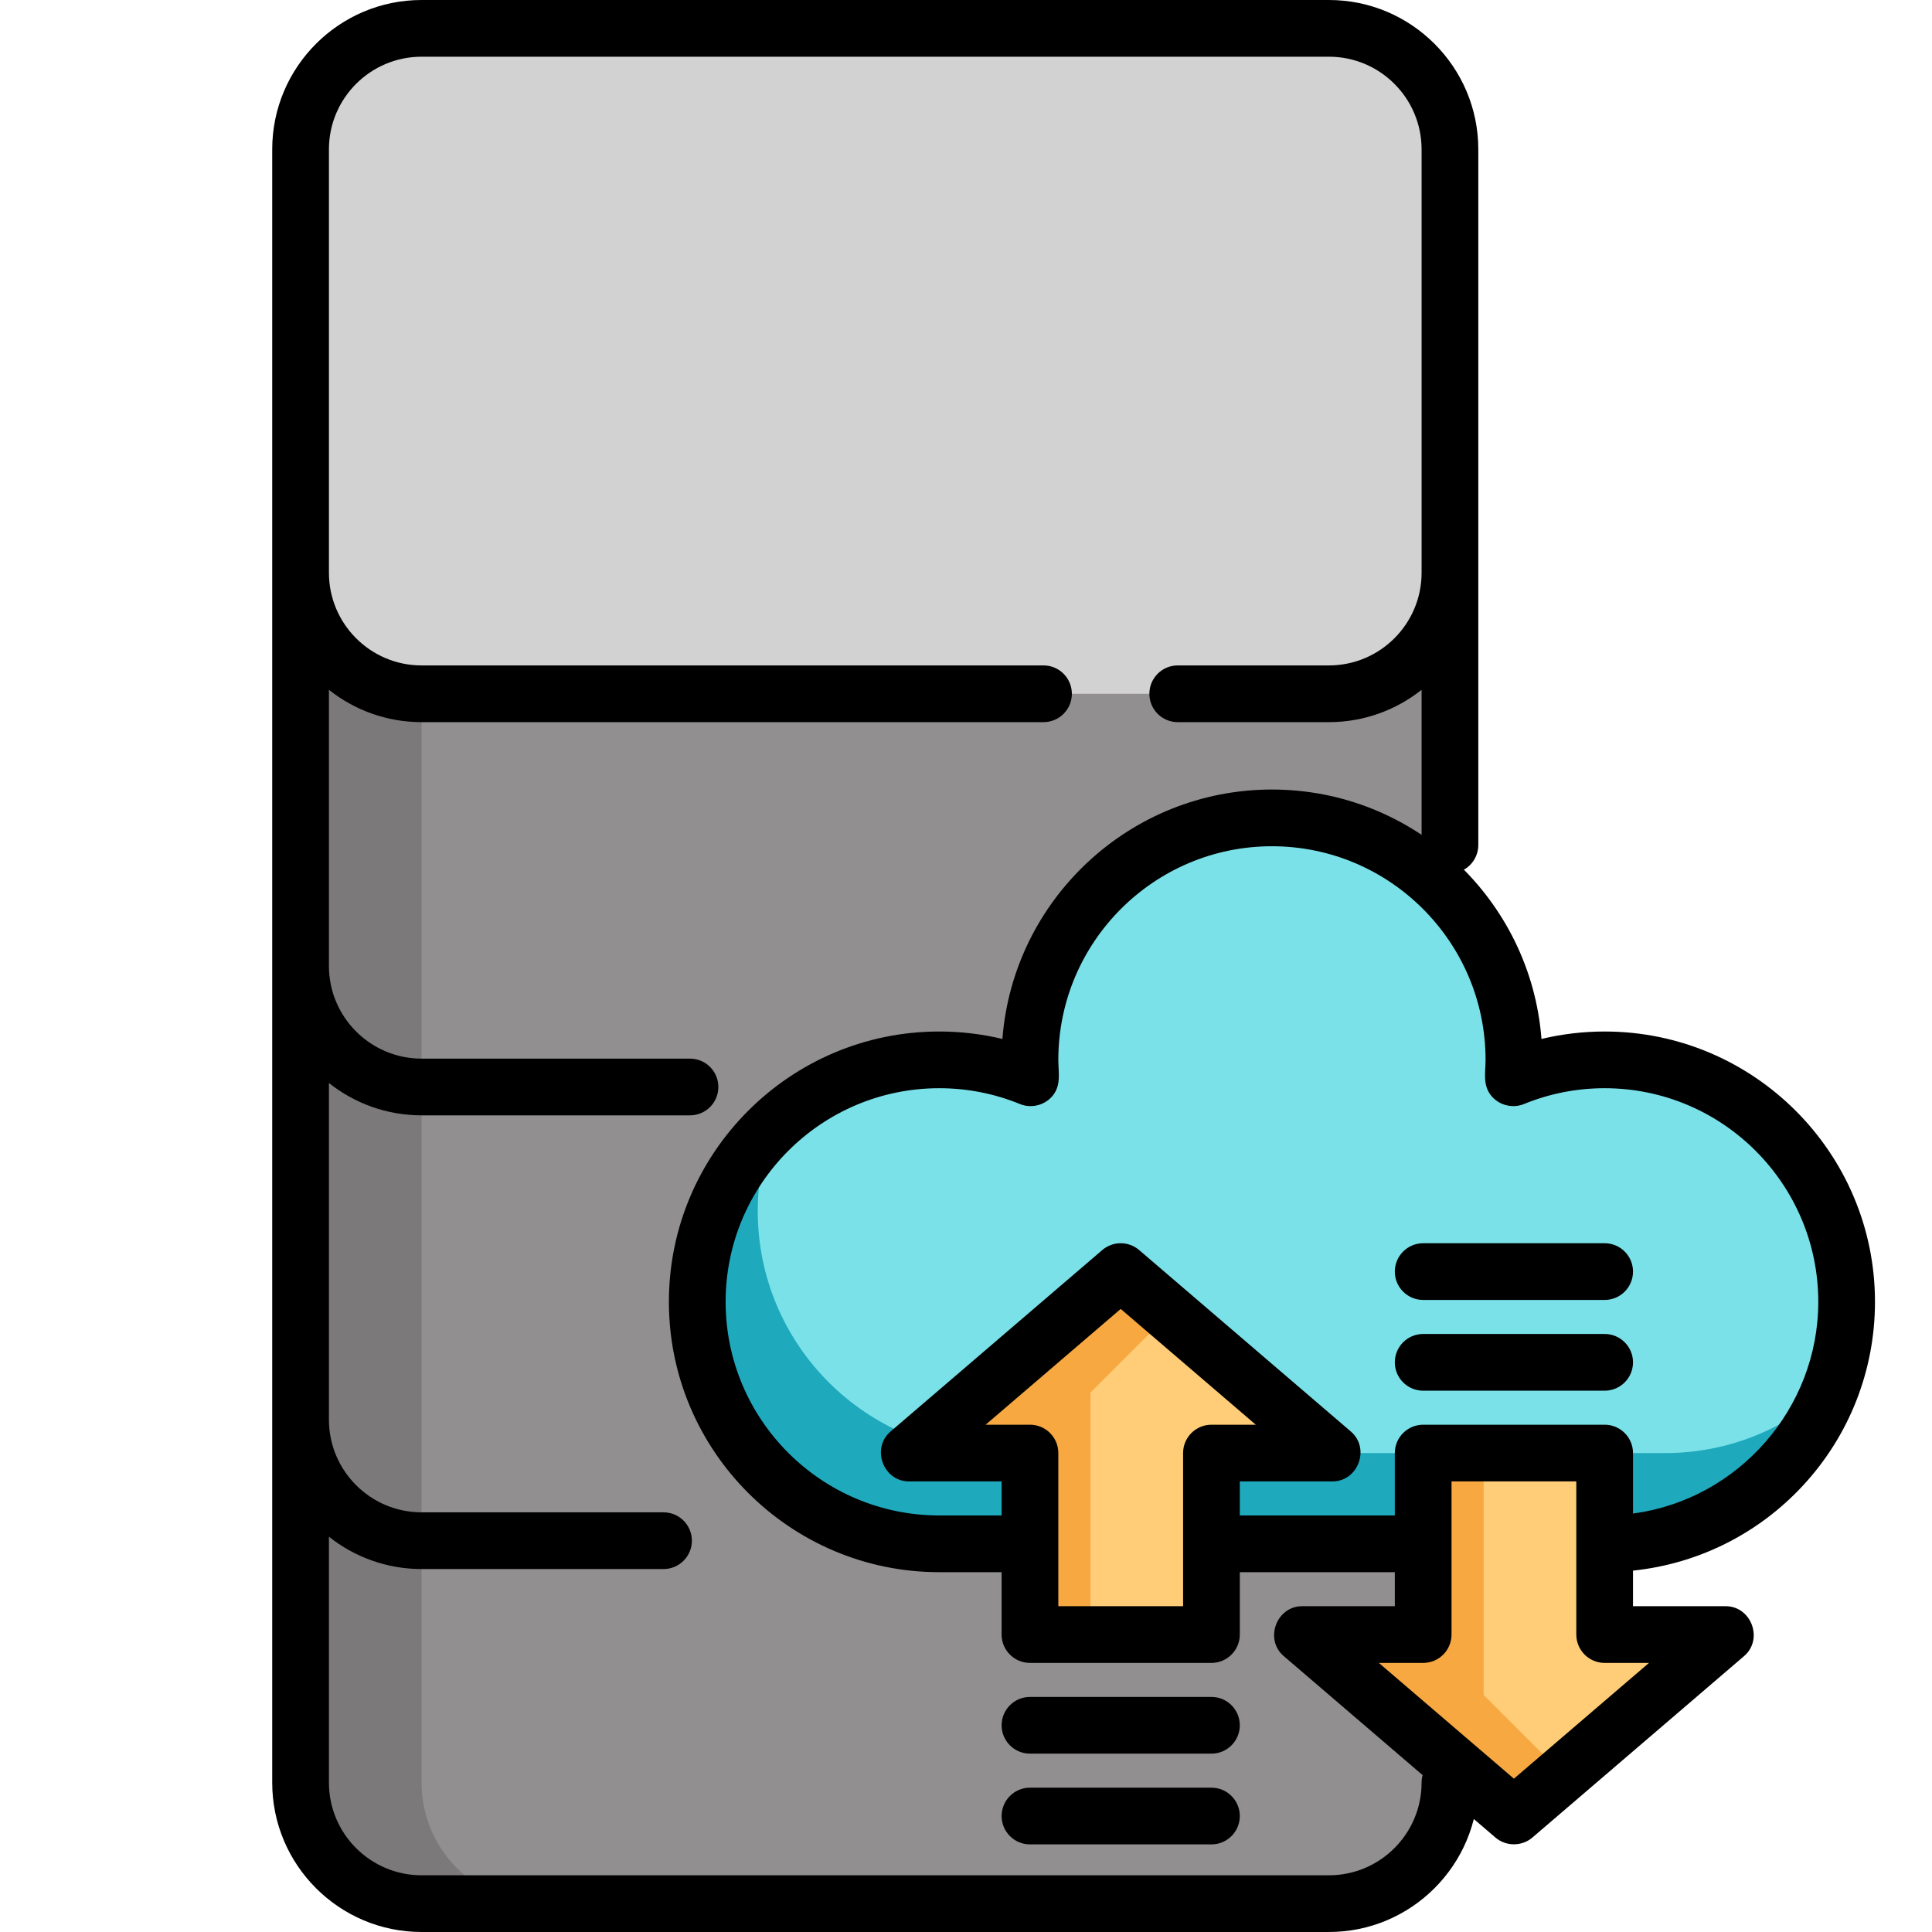
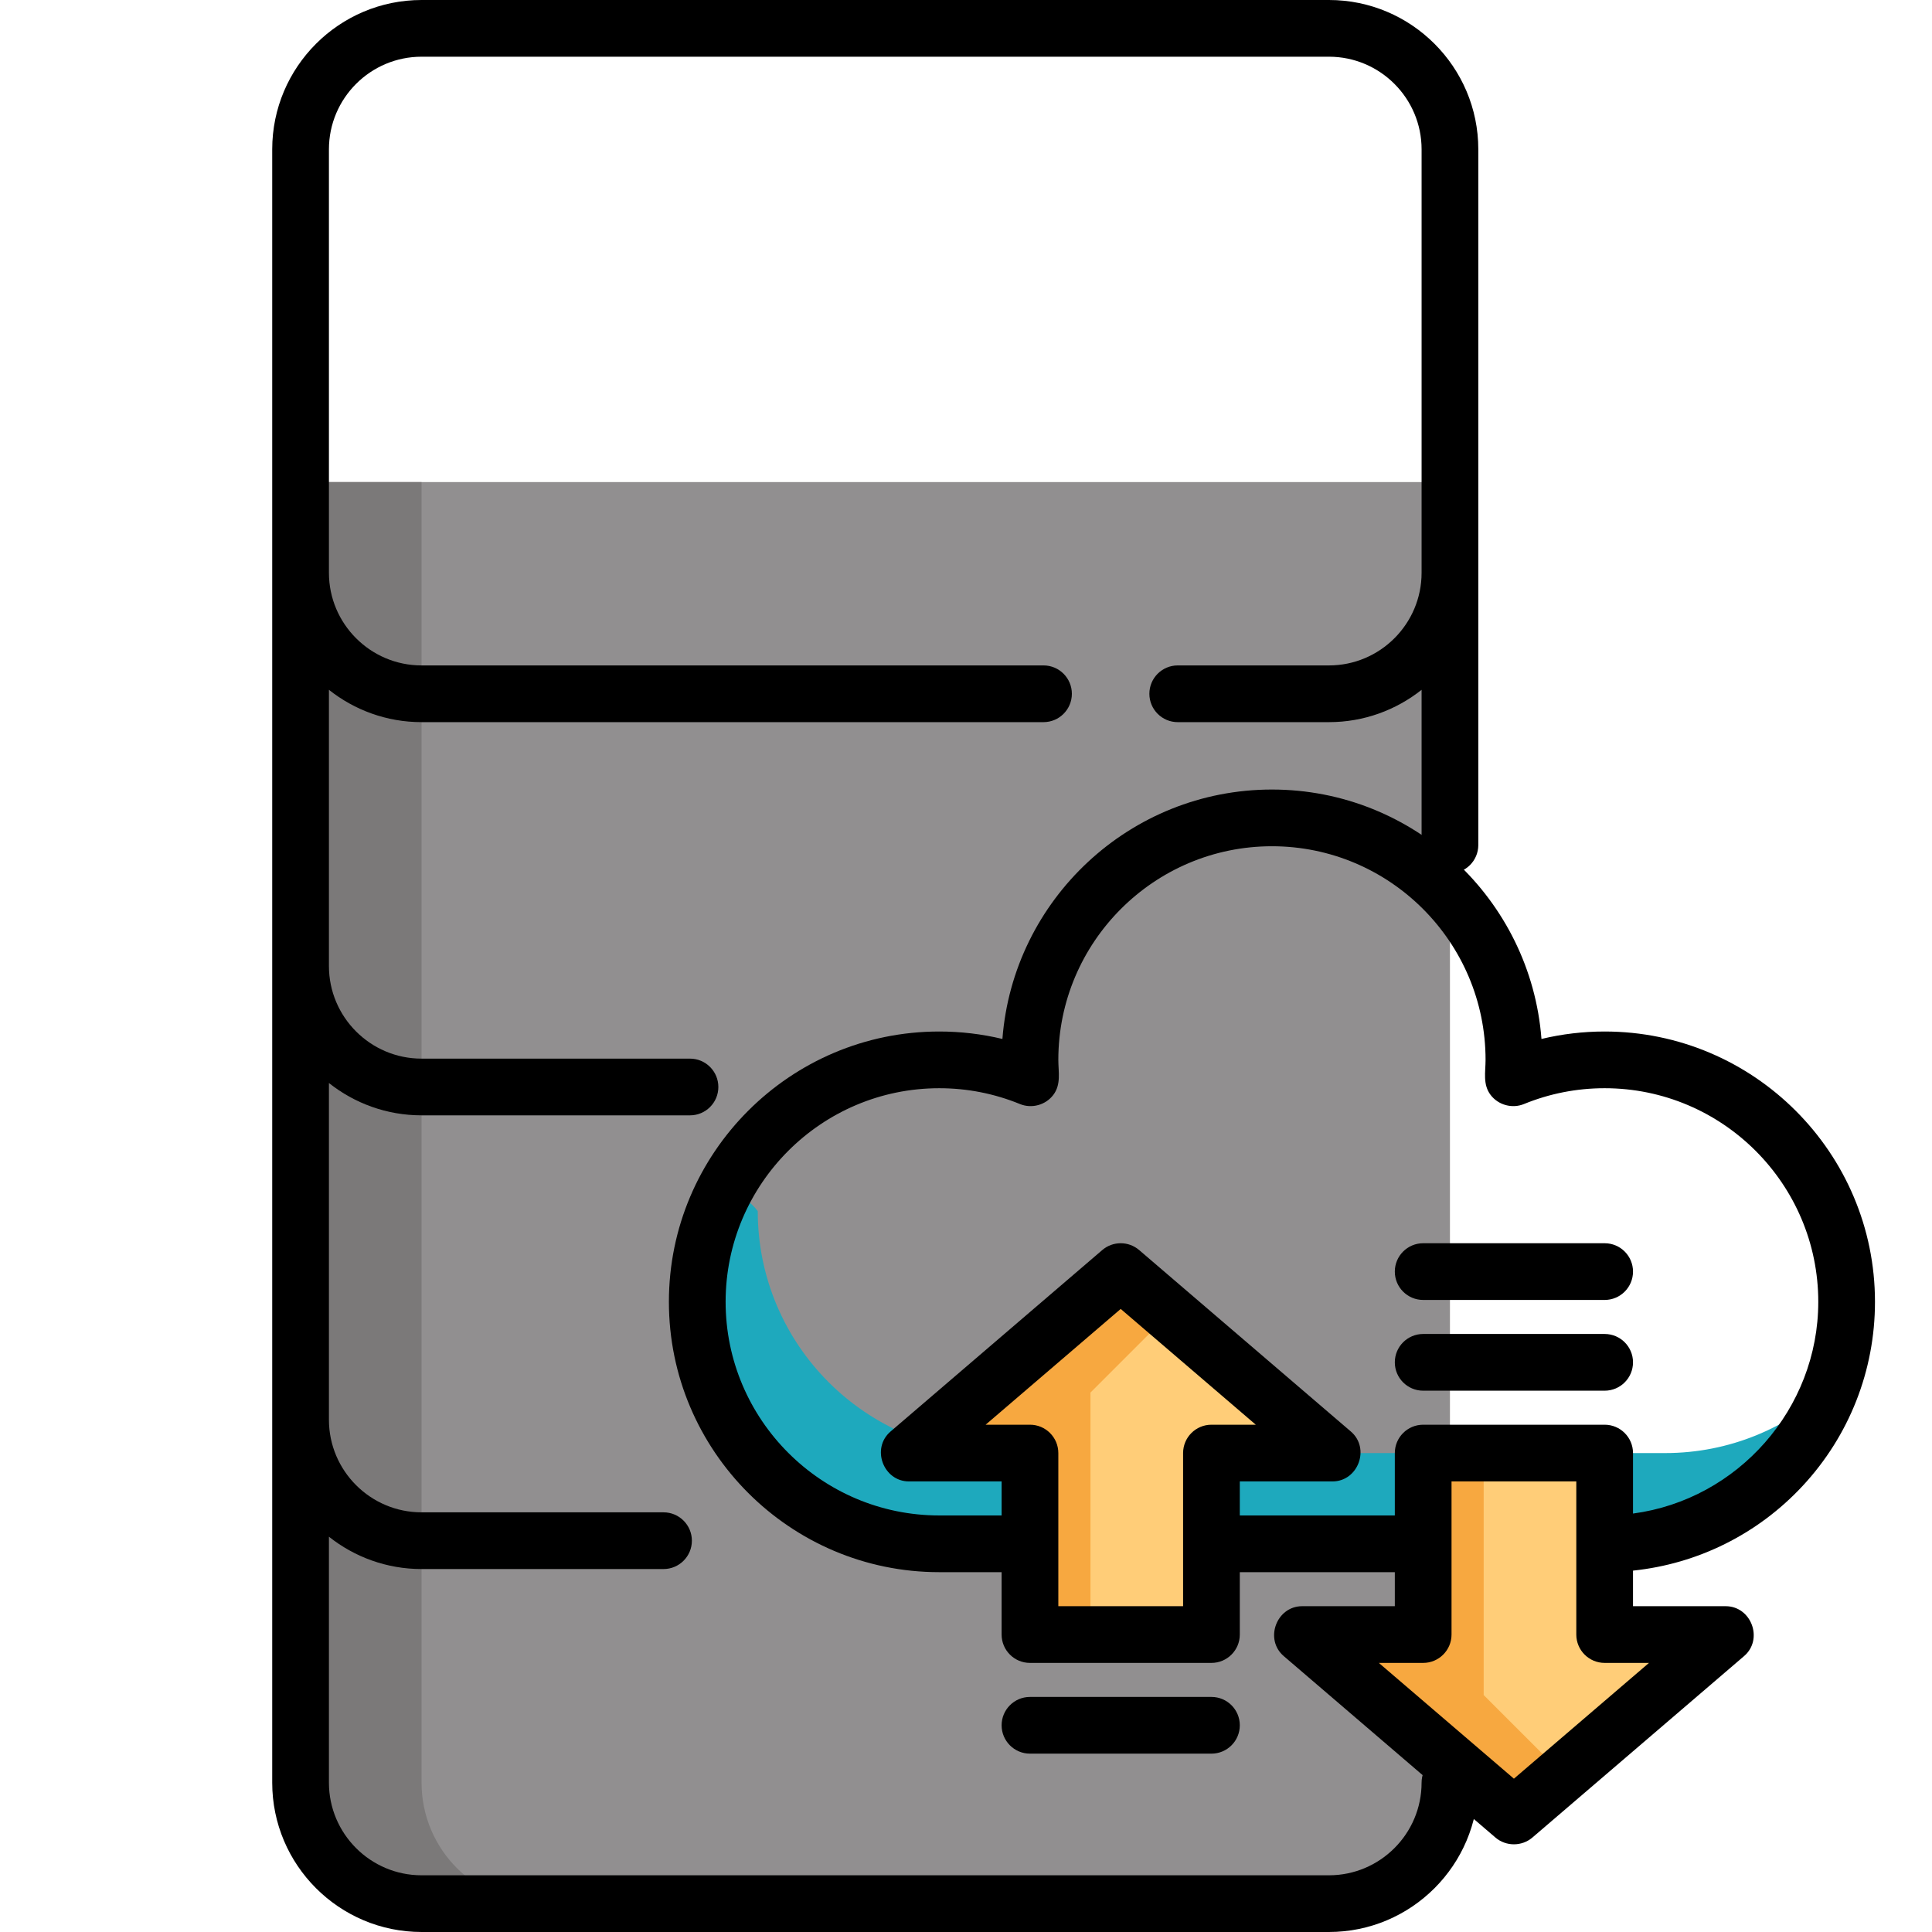
<svg xmlns="http://www.w3.org/2000/svg" width="100%" height="100%" viewBox="0 0 512 512" version="1.1" xml:space="preserve" style="fill-rule:evenodd;clip-rule:evenodd;stroke-linejoin:round;stroke-miterlimit:2;">
  <path d="M79.656,127.75L79.656,472.423C79.656,490.131 94.011,504.486 111.719,504.486L352.189,504.486C369.897,504.486 384.252,490.131 384.252,472.423L384.252,127.75L79.656,127.75Z" style="fill:rgb(145,143,144);fill-rule:nonzero;" />
  <path d="M111.718,472.423L111.718,127.75L79.656,127.75L79.656,472.423C79.656,490.131 94.011,504.486 111.719,504.486L143.782,504.486C126.073,504.485 111.718,490.13 111.718,472.423Z" style="fill:rgb(123,121,121);fill-rule:nonzero;" />
-   <path d="M352.188,183.859L111.718,183.859C94.01,183.859 79.655,169.504 79.655,151.796L79.655,39.577C79.655,21.869 94.01,7.514 111.718,7.514L352.188,7.514C369.896,7.514 384.251,21.869 384.251,39.577L384.251,151.796C384.25,169.504 369.895,183.859 352.188,183.859Z" style="fill:rgb(211,210,210);fill-rule:nonzero;" />
  <g transform="matrix(1,0,0,1,41,89)">
-     <path d="M384.25,191.875C375.669,191.875 367.489,193.573 360.009,196.63C360.124,195.058 360.203,193.476 360.203,191.875C360.203,156.46 331.493,127.75 296.078,127.75C260.663,127.75 231.953,156.46 231.953,191.875C231.953,193.476 232.032,195.058 232.147,196.63C224.666,193.572 216.486,191.875 207.906,191.875C172.491,191.875 143.781,220.585 143.781,256C143.781,291.415 172.491,320.125 207.906,320.125L384.25,320.125C419.665,320.125 448.375,291.415 448.375,256C448.375,220.585 419.666,191.875 384.25,191.875Z" style="fill:rgb(123,225,232);fill-rule:nonzero;" />
-   </g>
+     </g>
  <g transform="matrix(1,0,0,1,41,89)">
-     <path d="M400.282,296.078L223.937,296.078C188.522,296.078 159.812,267.368 159.812,231.953C159.812,224.001 161.27,216.394 163.915,209.367C151.526,221.059 143.781,237.62 143.781,256C143.781,291.415 172.491,320.125 207.906,320.125L384.25,320.125C411.714,320.125 435.135,302.854 444.272,278.586C432.789,289.422 417.317,296.078 400.282,296.078Z" style="fill:rgb(30,169,189);fill-rule:nonzero;" />
+     <path d="M400.282,296.078L223.937,296.078C188.522,296.078 159.812,267.368 159.812,231.953C151.526,221.059 143.781,237.62 143.781,256C143.781,291.415 172.491,320.125 207.906,320.125L384.25,320.125C411.714,320.125 435.135,302.854 444.272,278.586C432.789,289.422 417.317,296.078 400.282,296.078Z" style="fill:rgb(30,169,189);fill-rule:nonzero;" />
  </g>
  <g transform="matrix(1,0,0,1,41,89)">
    <path d="M384.25,344.172L384.25,296.078L336.157,296.078L336.157,344.172L304.094,344.172L360.204,392.266L416.313,344.172L384.25,344.172Z" style="fill:rgb(255,205,120);fill-rule:nonzero;" />
  </g>
  <g transform="matrix(1,0,0,1,41,89)">
    <path d="M352.188,360.204L352.188,296.078L336.157,296.078L336.157,344.172L304.094,344.172L360.204,392.266L373.152,381.167L352.188,360.204Z" style="fill:rgb(247,168,64);fill-rule:nonzero;" />
  </g>
  <g transform="matrix(1,0,0,1,41,89)">
    <path d="M231.953,296.078L231.953,344.172L280.047,344.172L280.047,296.078L312.11,296.078L256,247.984L199.89,296.078L231.953,296.078Z" style="fill:rgb(255,205,120);fill-rule:nonzero;" />
  </g>
  <g transform="matrix(1,0,0,1,41,89)">
    <path d="M268.948,259.083L256,247.984L199.89,296.078L231.953,296.078L231.953,344.172L247.984,344.172L247.984,280.047L268.948,259.083Z" style="fill:rgb(247,168,64);fill-rule:nonzero;" />
  </g>
  <g transform="matrix(1,0,0,1,41,89)">
    <path d="M384.25,184.36C378.563,184.36 372.963,185.022 367.505,186.335C364.668,149.411 333.716,120.235 296.078,120.235C258.44,120.235 227.487,149.411 224.65,186.335C219.192,185.022 213.592,184.36 207.905,184.36C168.403,184.36 136.265,216.498 136.265,256C136.265,295.502 168.403,327.64 207.905,327.64L224.437,327.64L224.437,344.172C224.437,348.322 227.801,351.687 231.952,351.687L280.046,351.687C284.197,351.687 287.561,348.322 287.561,344.172L287.561,327.64L328.641,327.64L328.641,336.658L304.093,336.658C297.278,336.658 294.015,345.432 299.202,349.878L355.312,397.972C358.092,400.355 362.313,400.355 365.093,397.972L421.203,349.878C426.39,345.431 423.128,336.658 416.312,336.658L391.764,336.658L391.764,327.232C408.964,325.436 424.867,317.523 436.718,304.781C449.081,291.487 455.889,274.163 455.889,256.001C455.89,216.498 423.753,184.36 384.25,184.36ZM272.532,296.078L272.532,336.657L239.467,336.657L239.467,296.078C239.467,291.928 236.103,288.563 231.952,288.563L220.203,288.563L256,257.882L291.796,288.564L280.047,288.564C275.896,288.564 272.532,291.928 272.532,296.078ZM395.999,351.687L360.203,382.369L324.407,351.687L336.156,351.687C340.307,351.687 343.671,348.322 343.671,344.172L343.671,303.593L376.736,303.593L376.736,344.172C376.736,348.322 380.1,351.687 384.251,351.687L395.999,351.687ZM391.765,312.108L391.765,296.079C391.765,291.929 388.401,288.564 384.25,288.564L336.156,288.564C332.005,288.564 328.641,291.929 328.641,296.079L328.641,312.611L287.561,312.611L287.561,303.593L312.109,303.593C318.924,303.593 322.187,294.819 317,290.373L260.89,242.279C258.076,239.867 253.923,239.867 251.109,242.279L195,290.373C189.813,294.819 193.075,303.593 199.891,303.593L224.439,303.593L224.439,312.611L207.907,312.611C176.692,312.611 151.296,287.215 151.296,256C151.296,224.785 176.692,199.389 207.907,199.389C215.292,199.389 222.492,200.801 229.304,203.586C232.421,204.86 236.107,203.849 238.138,201.164C240.247,198.378 239.468,195.108 239.468,191.874C239.468,160.659 264.864,135.263 296.079,135.263C327.294,135.263 352.69,160.659 352.69,191.874C352.69,195.108 351.911,198.378 354.02,201.164C356.052,203.848 359.736,204.861 362.854,203.586C369.666,200.801 376.865,199.389 384.251,199.389C415.466,199.389 440.862,224.785 440.862,256C440.861,284.348 419.535,308.408 391.765,312.108Z" style="fill-rule:nonzero;" />
  </g>
  <g transform="matrix(1,0,0,1,41,89)">
    <path d="M384.25,264.517L336.156,264.517C332.005,264.517 328.641,267.882 328.641,272.032C328.641,276.182 332.005,279.547 336.156,279.547L384.25,279.547C388.401,279.547 391.765,276.182 391.765,272.032C391.765,267.882 388.402,264.517 384.25,264.517Z" style="fill-rule:nonzero;" />
  </g>
  <g transform="matrix(1,0,0,1,41,89)">
    <path d="M384.25,240.47L336.156,240.47C332.005,240.47 328.641,243.835 328.641,247.985C328.641,252.135 332.005,255.5 336.156,255.5L384.25,255.5C388.401,255.5 391.765,252.135 391.765,247.985C391.765,243.835 388.402,240.47 384.25,240.47Z" style="fill-rule:nonzero;" />
  </g>
  <g transform="matrix(1,0,0,1,41,89)">
    <path d="M231.953,375.734L280.047,375.734C284.198,375.734 287.562,372.369 287.562,368.219C287.562,364.069 284.198,360.704 280.047,360.704L231.953,360.704C227.802,360.704 224.438,364.069 224.438,368.219C224.438,372.369 227.802,375.734 231.953,375.734Z" style="fill-rule:nonzero;" />
  </g>
  <g transform="matrix(1,0,0,1,41,89)">
-     <path d="M231.953,399.781L280.047,399.781C284.198,399.781 287.562,396.416 287.562,392.266C287.562,388.116 284.198,384.751 280.047,384.751L231.953,384.751C227.802,384.751 224.438,388.116 224.438,392.266C224.438,396.416 227.802,399.781 231.953,399.781Z" style="fill-rule:nonzero;" />
-   </g>
+     </g>
  <path d="M384.25,464.908C380.099,464.908 376.735,468.273 376.735,472.423C376.735,485.958 365.723,496.971 352.187,496.971L111.717,496.971C98.181,496.971 87.169,485.958 87.169,472.423L87.169,407.245C93.921,412.601 102.449,415.813 111.717,415.813L175.842,415.813C179.993,415.813 183.357,412.448 183.357,408.298C183.357,404.148 179.993,400.783 175.842,400.783L111.717,400.783C98.181,400.783 87.169,389.77 87.169,376.235L87.169,287.01C93.921,292.366 102.449,295.578 111.717,295.578L182.856,295.578C187.007,295.578 190.371,292.213 190.371,288.063C190.371,283.913 187.007,280.548 182.856,280.548L111.717,280.548C98.181,280.548 87.169,269.535 87.169,256L87.169,182.806C93.921,188.162 102.449,191.374 111.717,191.374L276.54,191.374C280.691,191.374 284.055,188.009 284.055,183.859C284.055,179.709 280.691,176.344 276.54,176.344L111.718,176.344C98.182,176.344 87.17,165.331 87.17,151.796L87.17,39.577C87.17,26.042 98.181,15.029 111.718,15.029L352.188,15.029C365.724,15.029 376.736,26.042 376.736,39.577L376.736,151.796C376.736,165.331 365.724,176.344 352.188,176.344L312.11,176.344C307.959,176.344 304.595,179.709 304.595,183.859C304.595,188.009 307.959,191.374 312.11,191.374L352.188,191.374C361.456,191.374 369.984,188.163 376.736,182.806L376.736,223.937C376.736,228.087 380.1,231.452 384.251,231.452C388.402,231.452 391.766,228.087 391.766,223.937L391.766,39.577C391.765,17.755 374.01,0 352.188,0L111.718,0C89.896,0 72.141,17.755 72.141,39.577L72.141,472.422C72.141,494.245 89.896,511.999 111.718,511.999L352.188,511.999C374.011,511.999 391.765,494.244 391.765,472.422C391.765,468.273 388.402,464.908 384.25,464.908Z" style="fill-rule:nonzero;" />
</svg>